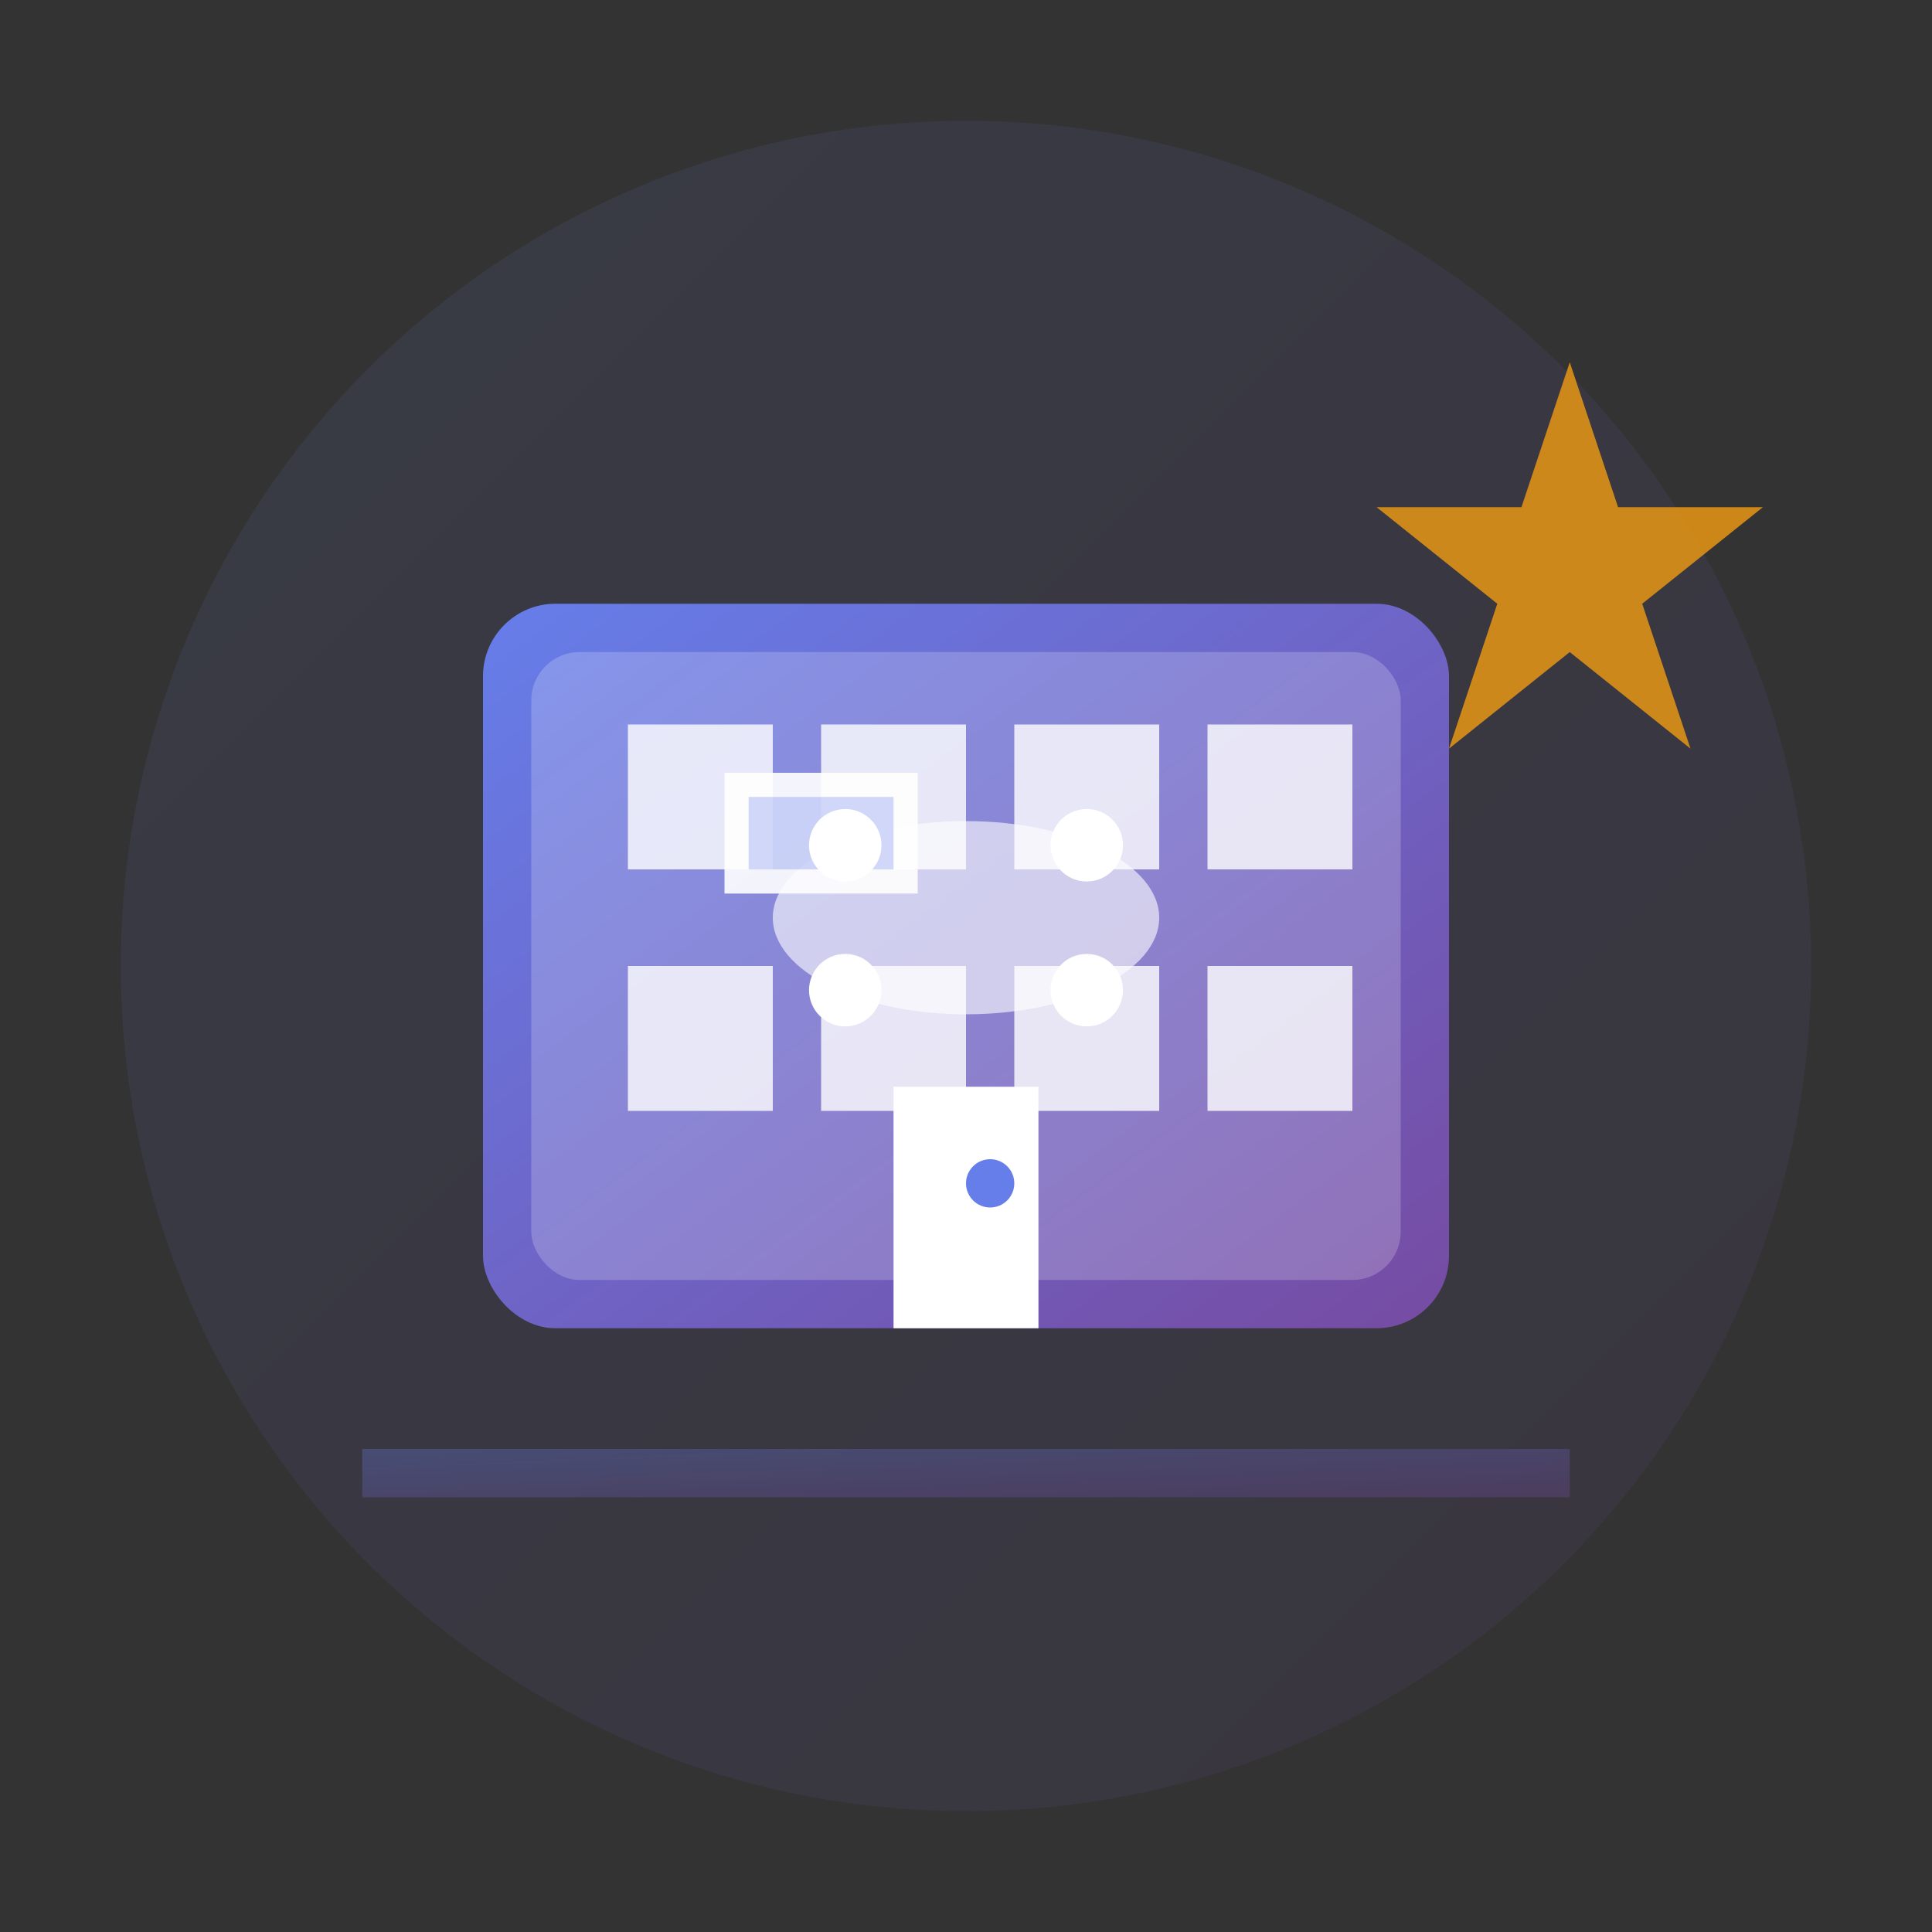
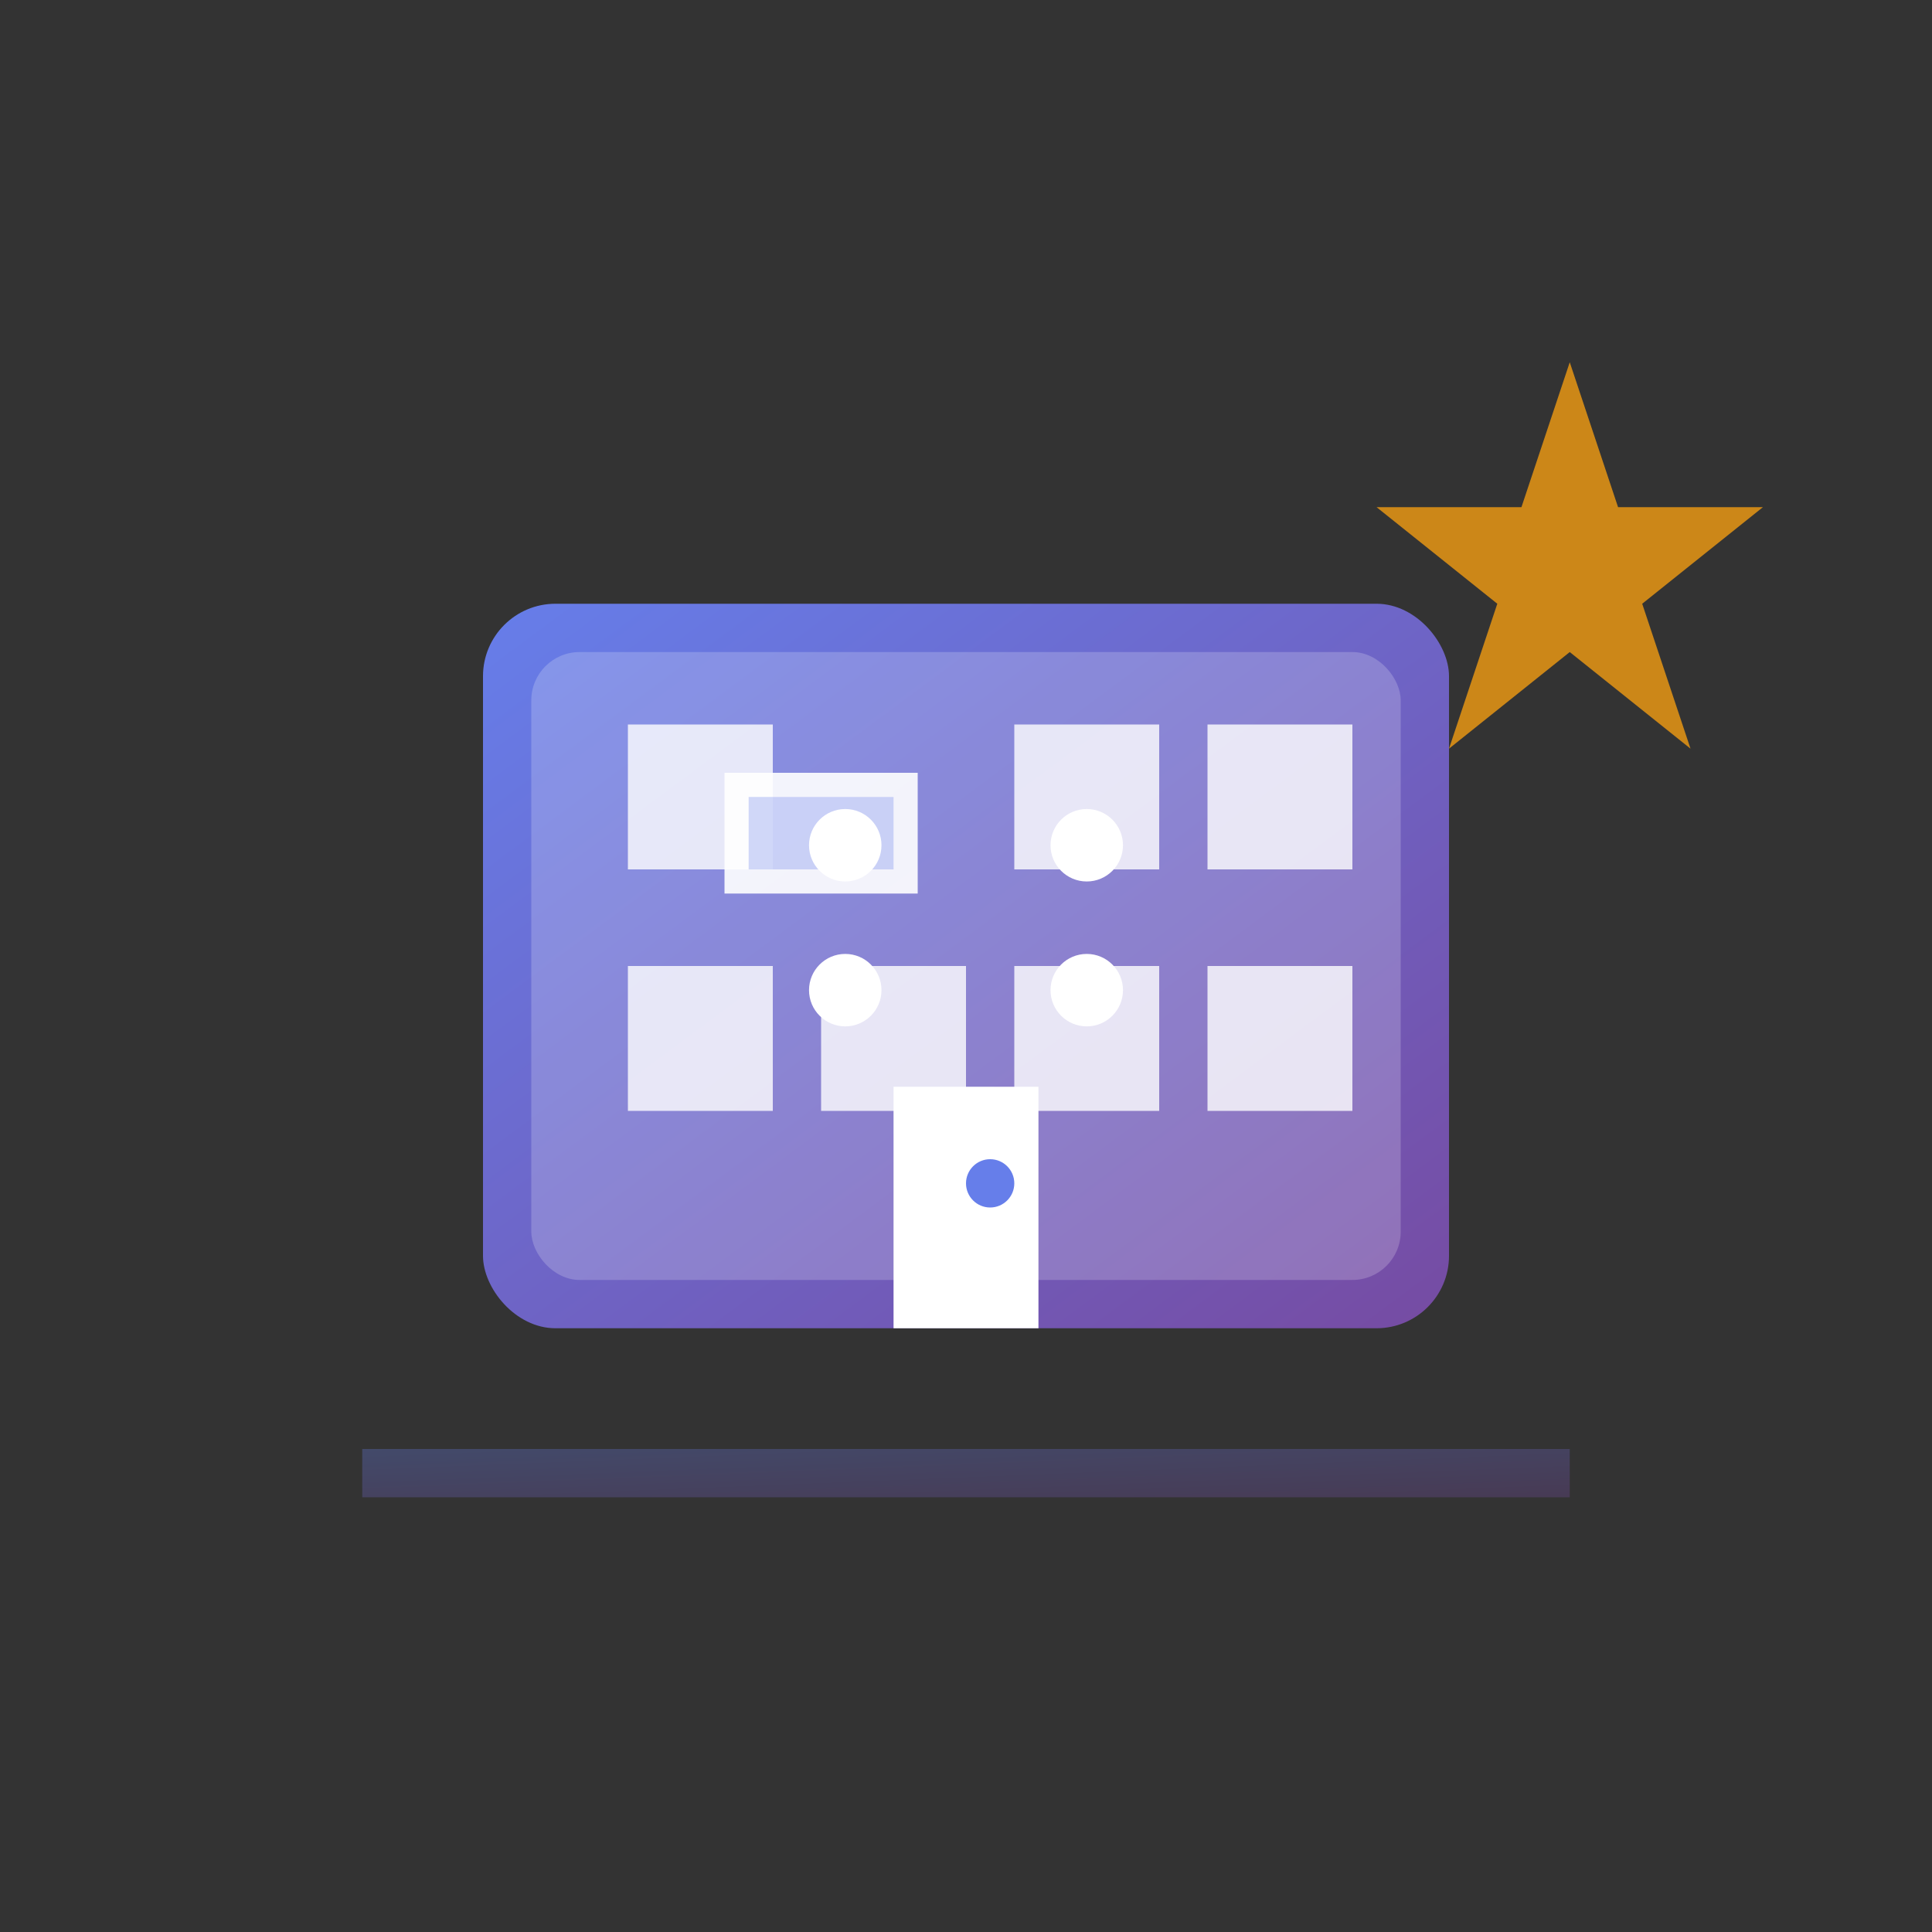
<svg xmlns="http://www.w3.org/2000/svg" width="80" height="80" viewBox="0 0 80 80" fill="none">
  <rect x="0" y="0" width="80" height="80" fill="#333333" stroke="none" />
  <defs>
    <linearGradient id="serviceGradient1" x1="0%" y1="0%" x2="100%" y2="100%">
      <stop offset="0%" style="stop-color:#667eea" />
      <stop offset="100%" style="stop-color:#764ba2" />
    </linearGradient>
  </defs>
-   <circle cx="40" cy="40" r="35" fill="url(#serviceGradient1)" opacity="0.1" />
  <rect x="20" y="25" width="40" height="30" fill="url(#serviceGradient1)" rx="3" />
  <rect x="22" y="27" width="36" height="26" fill="rgba(255,255,255,0.2)" rx="2" />
  <rect x="26" y="30" width="6" height="6" fill="white" opacity="0.8" />
-   <rect x="34" y="30" width="6" height="6" fill="white" opacity="0.8" />
  <rect x="42" y="30" width="6" height="6" fill="white" opacity="0.8" />
  <rect x="50" y="30" width="6" height="6" fill="white" opacity="0.8" />
  <rect x="26" y="40" width="6" height="6" fill="white" opacity="0.8" />
  <rect x="34" y="40" width="6" height="6" fill="white" opacity="0.8" />
  <rect x="42" y="40" width="6" height="6" fill="white" opacity="0.8" />
  <rect x="50" y="40" width="6" height="6" fill="white" opacity="0.8" />
  <rect x="37" y="45" width="6" height="10" fill="white" />
  <circle cx="41" cy="49" r="1" fill="#667eea" />
-   <ellipse cx="40" cy="38" rx="8" ry="4" fill="white" opacity="0.6" />
  <rect x="30" y="32" width="8" height="5" fill="white" opacity="0.9" />
  <rect x="31" y="33" width="6" height="3" fill="#667eea" opacity="0.3" />
  <circle cx="35" cy="35" r="1.5" fill="white" />
  <circle cx="45" cy="35" r="1.5" fill="white" />
  <circle cx="35" cy="41" r="1.5" fill="white" />
  <circle cx="45" cy="41" r="1.5" fill="white" />
  <rect x="15" y="60" width="50" height="2" fill="url(#serviceGradient1)" opacity="0.3" />
  <g fill="#f39c12" opacity="0.8">
    <polygon points="65,15 67,21 73,21 68,25 70,31 65,27 60,31 62,25 57,21 63,21" />
  </g>
</svg>